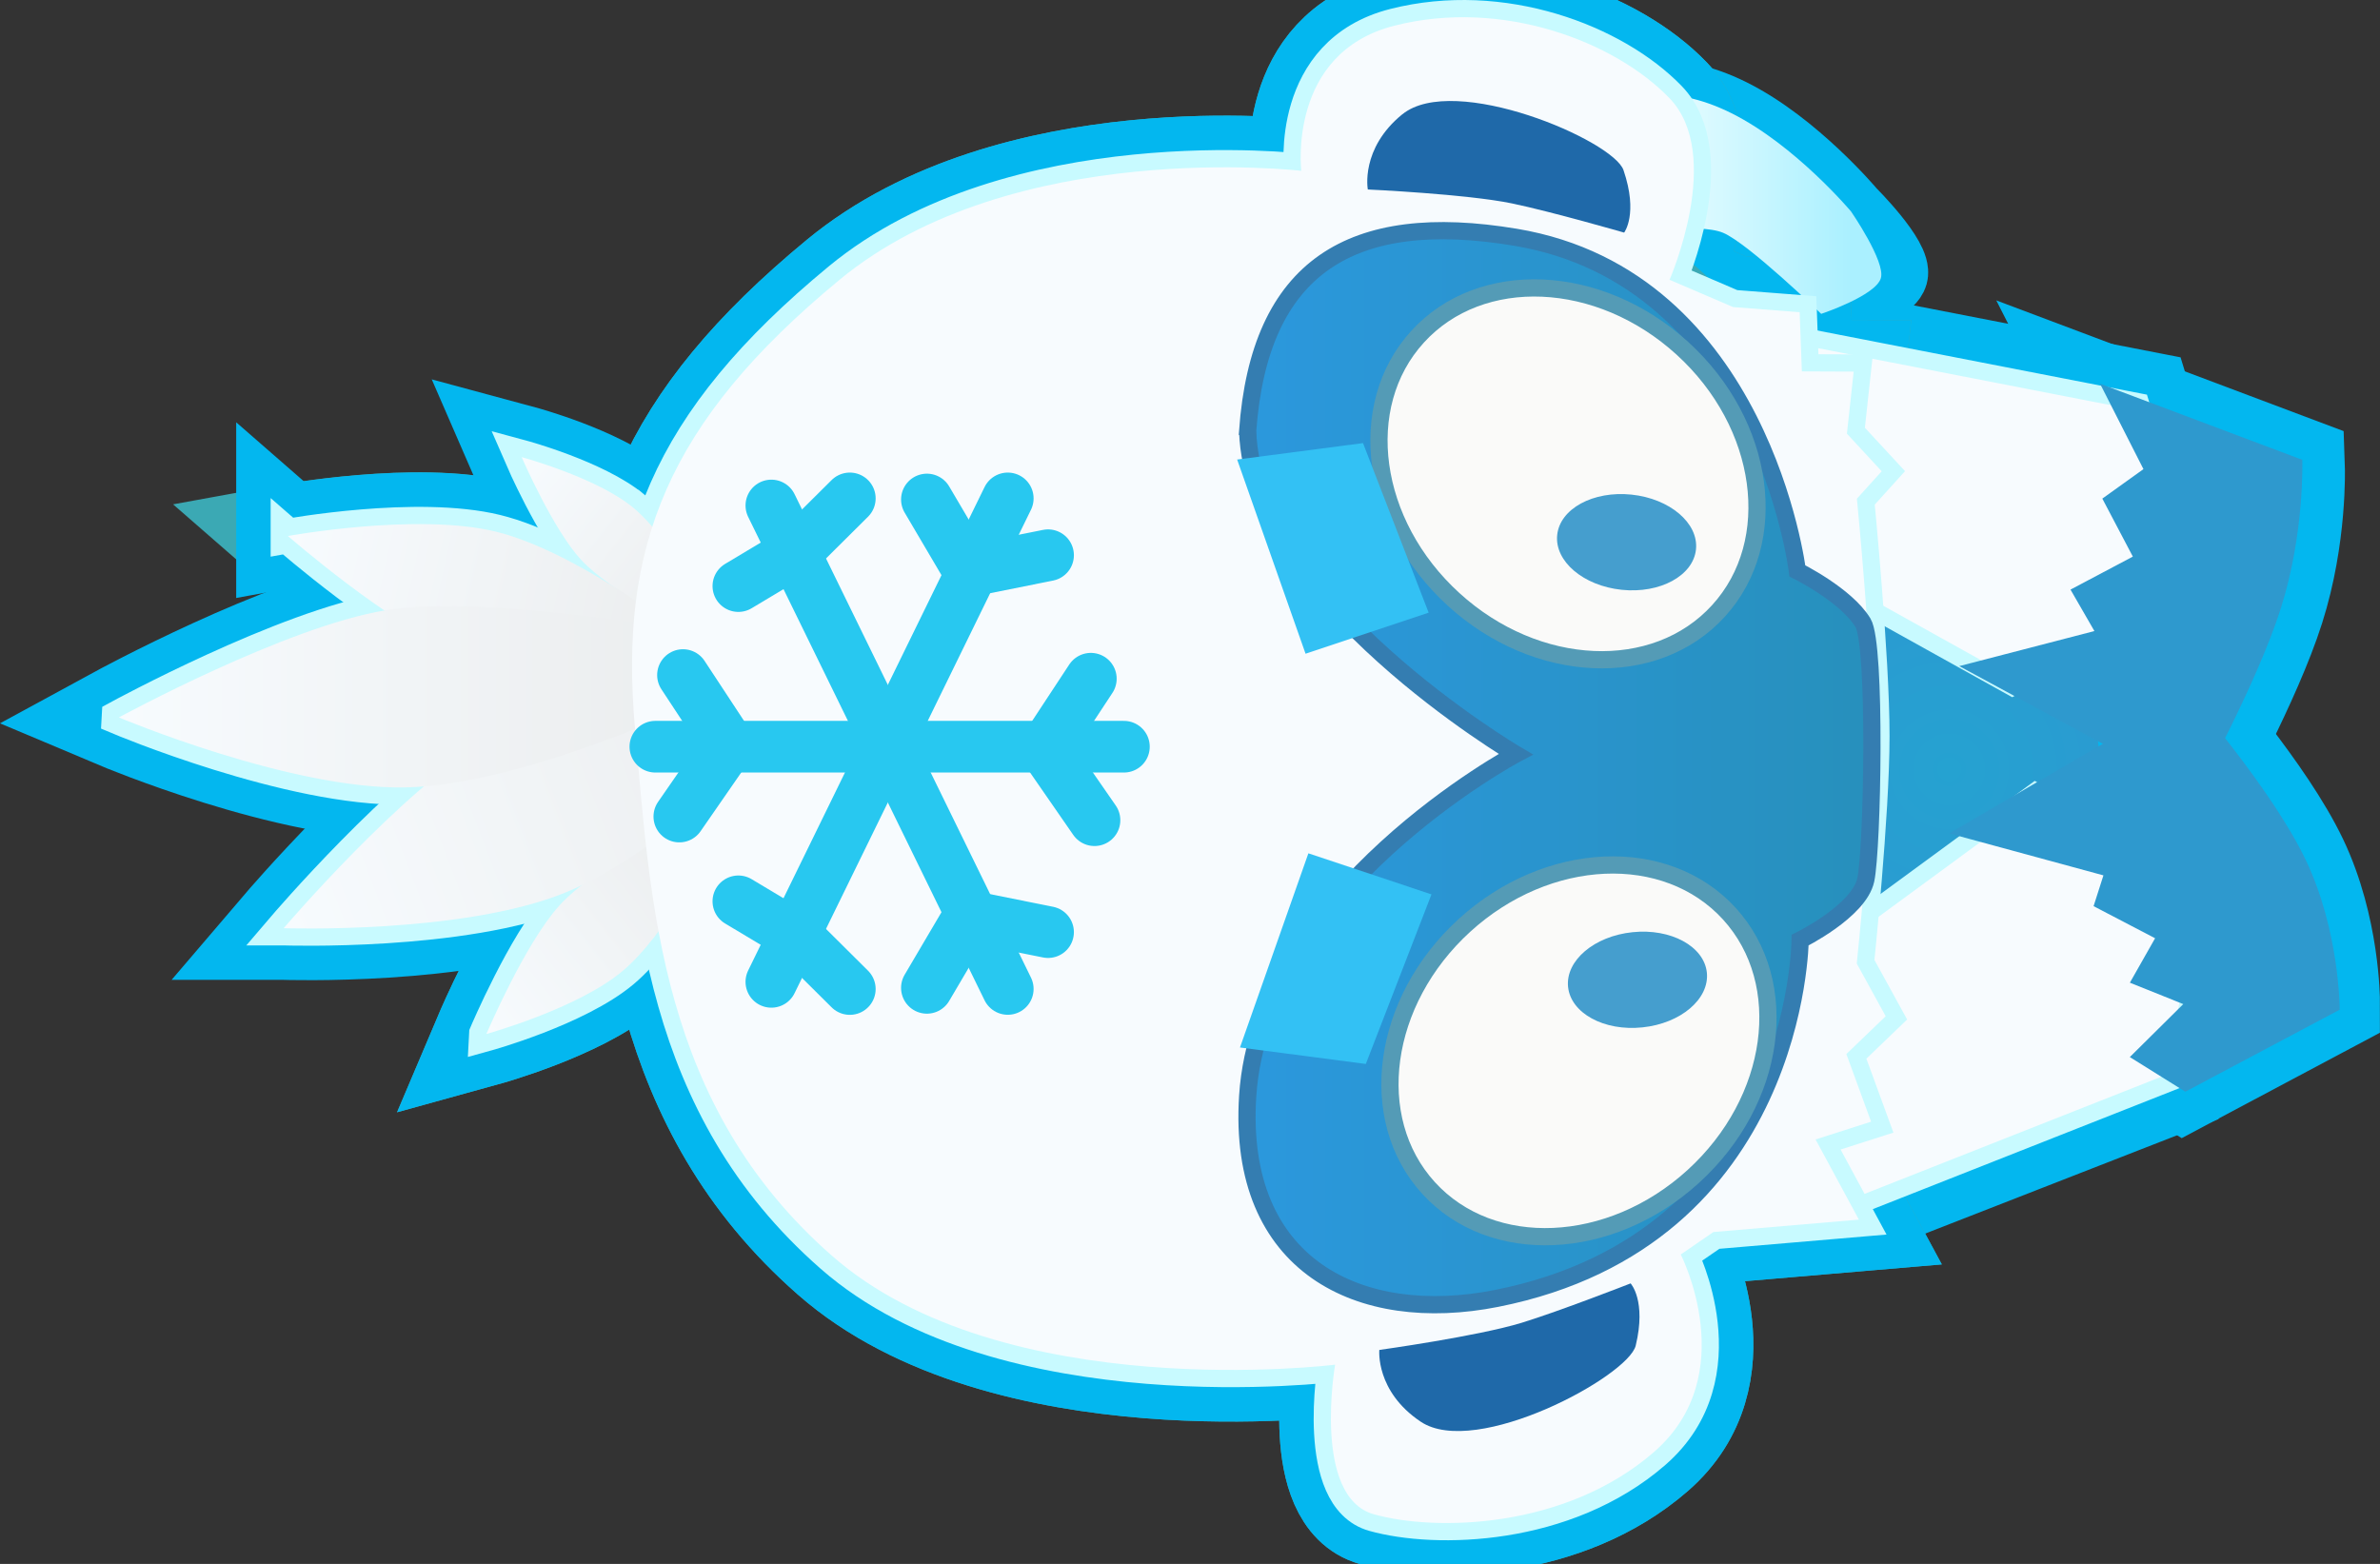
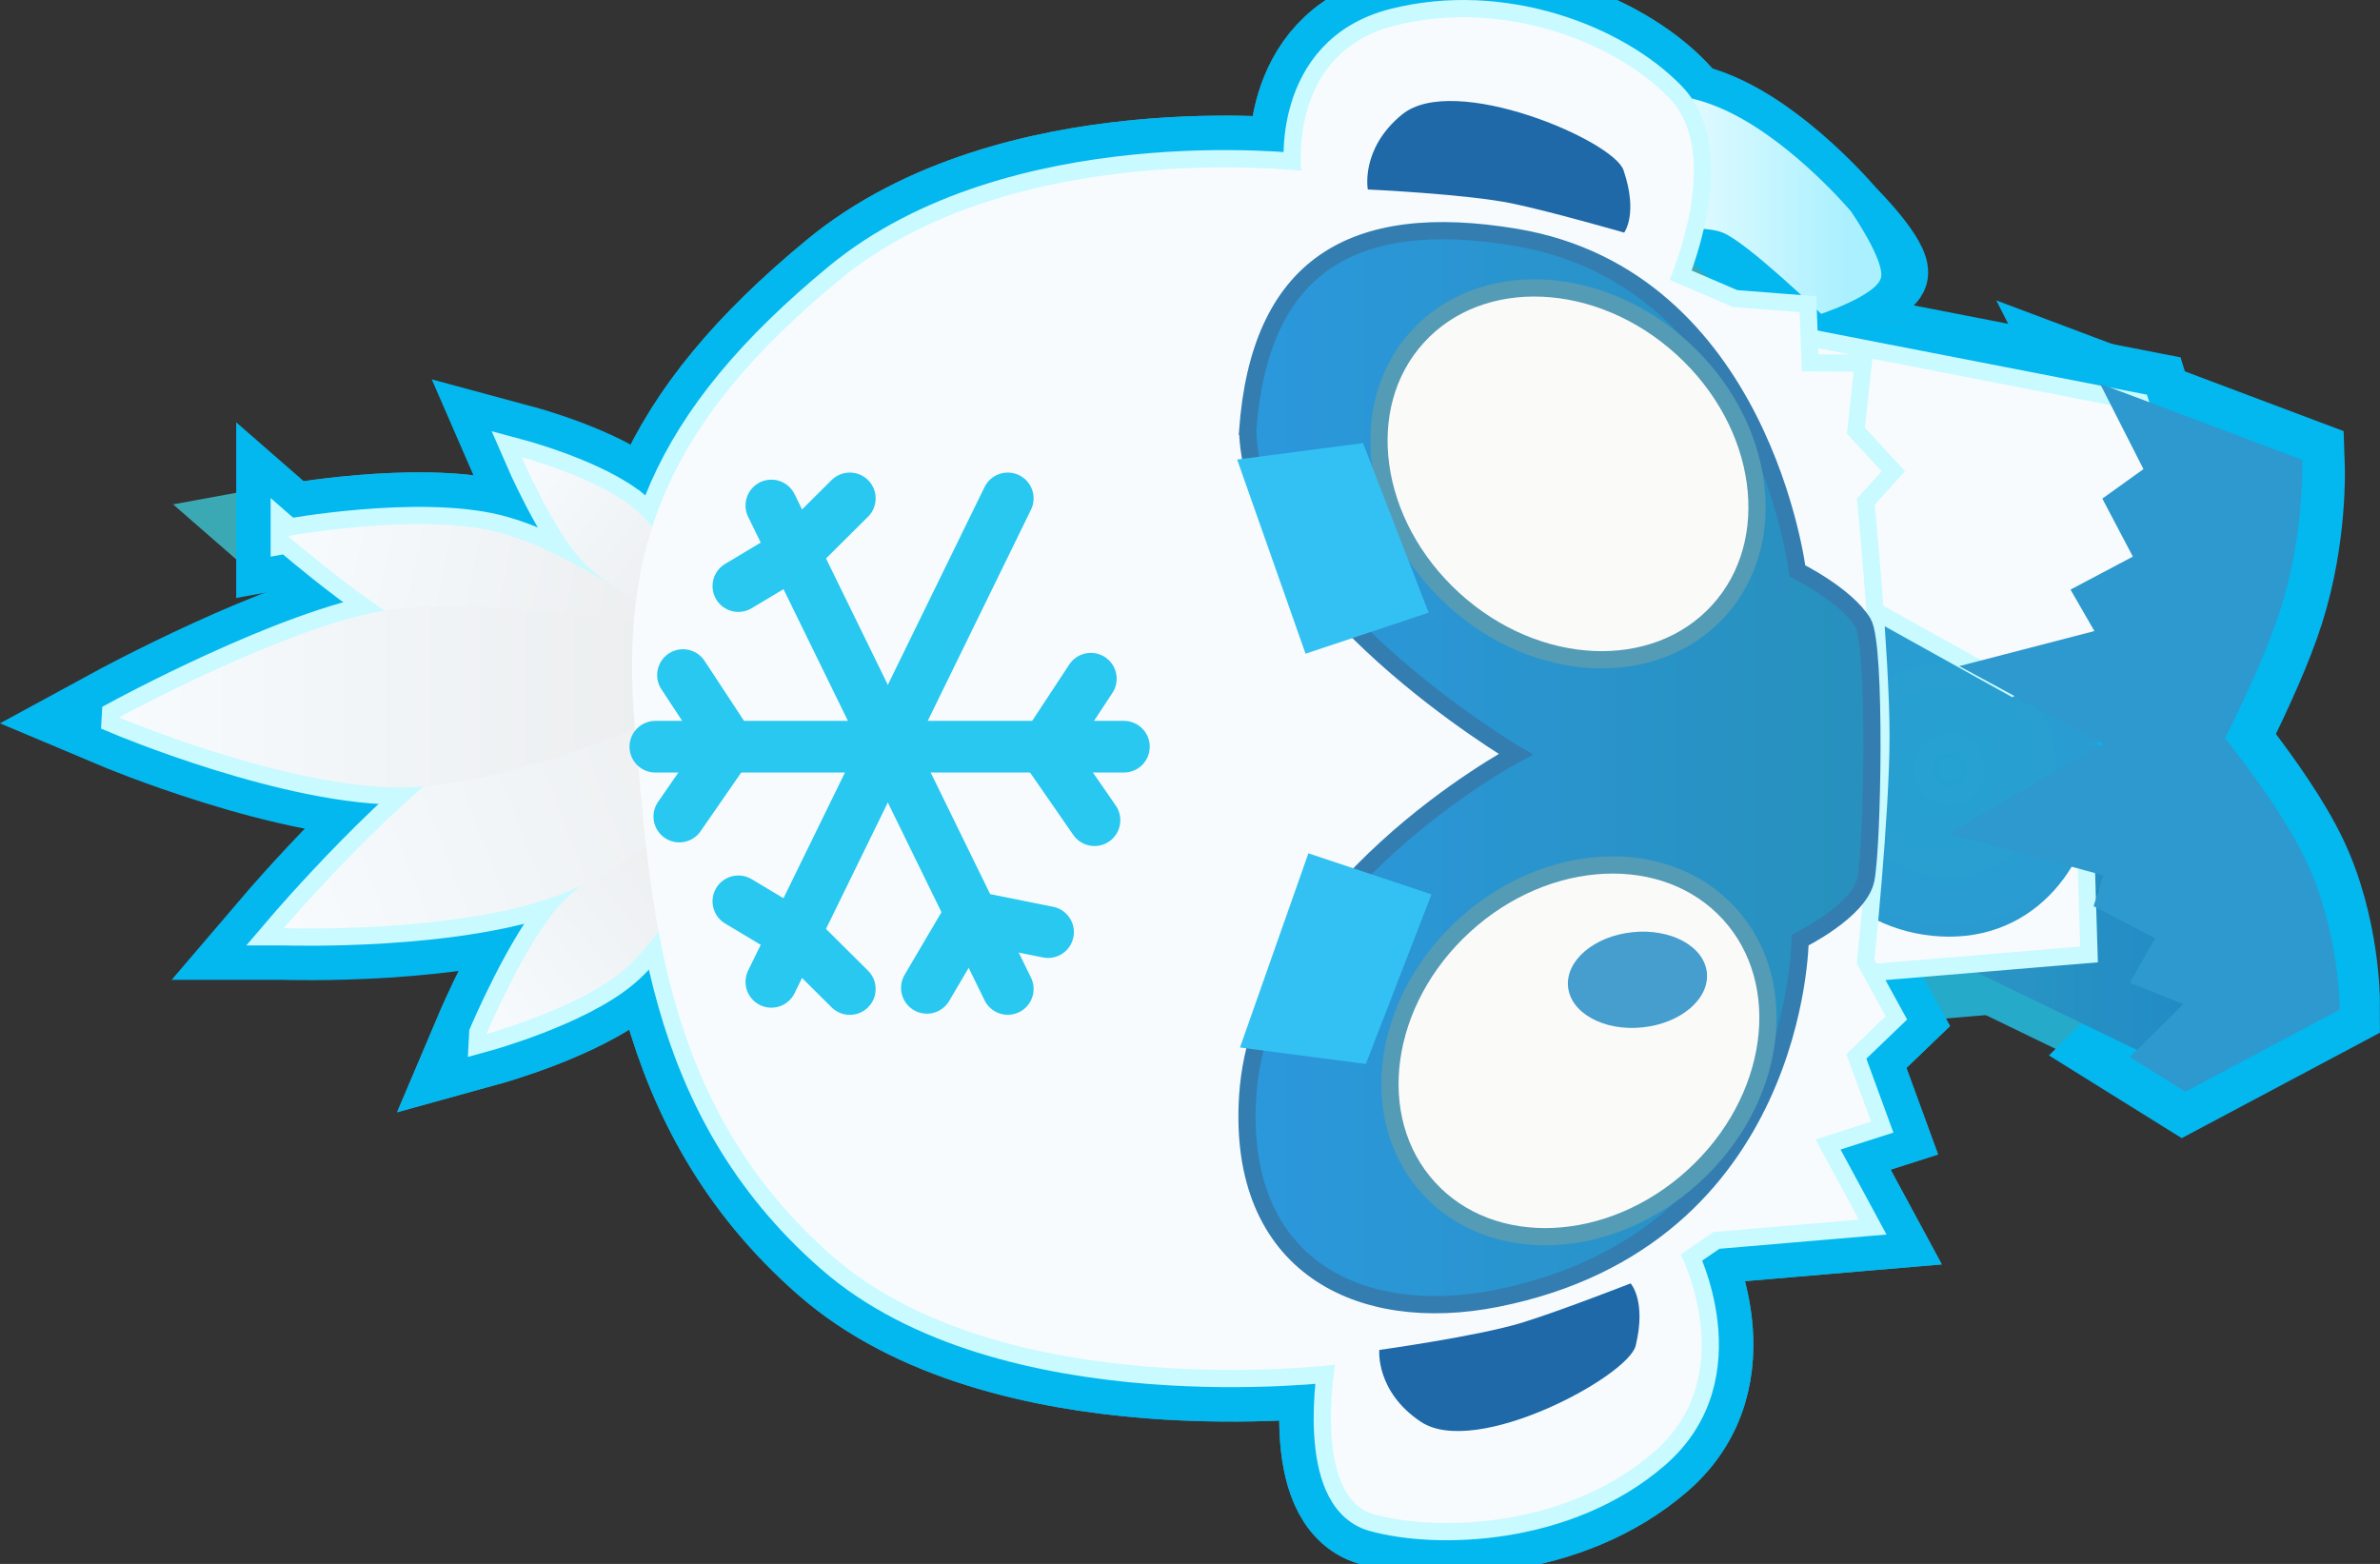
<svg xmlns="http://www.w3.org/2000/svg" version="1.1" width="34.551" height="22.706" viewBox="0,0,34.551,22.706">
  <rect x="0" y="0" width="34.551" height="22.706" fill="#333333" stroke="none" />
  <defs>
    <linearGradient x1="245.458" y1="180.737" x2="250.472" y2="180.737" gradientUnits="userSpaceOnUse" id="color-1">
      <stop offset="0" stop-color="#2c98c3" />
      <stop offset="1" stop-color="#1e86c6" />
    </linearGradient>
    <linearGradient x1="241.019" y1="172.635" x2="244.304" y2="172.635" gradientUnits="userSpaceOnUse" id="color-2">
      <stop offset="0" stop-color="#f5ffff" />
      <stop offset="1" stop-color="#aaf0ff" />
    </linearGradient>
    <radialGradient cx="245.73" cy="180.839" r="2.43" gradientUnits="userSpaceOnUse" id="color-3">
      <stop offset="0" stop-color="#25a2d1" />
      <stop offset="1" stop-color="#2a9bd1" />
    </radialGradient>
    <linearGradient x1="224.399" y1="184.559" x2="227.721" y2="181.906" gradientUnits="userSpaceOnUse" id="color-4">
      <stop offset="0" stop-color="#f7fbfe" />
      <stop offset="1" stop-color="#ebedee" />
    </linearGradient>
    <linearGradient x1="224.928" y1="176.403" x2="227.646" y2="178.529" gradientUnits="userSpaceOnUse" id="color-5">
      <stop offset="0" stop-color="#f7fbfe" />
      <stop offset="1" stop-color="#ebedee" />
    </linearGradient>
    <linearGradient x1="221.564" y1="177.656" x2="227.316" y2="178.935" gradientUnits="userSpaceOnUse" id="color-6">
      <stop offset="0" stop-color="#f7fbfe" />
      <stop offset="1" stop-color="#ebedee" />
    </linearGradient>
    <linearGradient x1="221.447" y1="182.877" x2="228.949" y2="180.008" gradientUnits="userSpaceOnUse" id="color-7">
      <stop offset="0" stop-color="#f7fbfe" />
      <stop offset="1" stop-color="#ebedee" />
    </linearGradient>
    <linearGradient x1="219.157" y1="179.786" x2="227.511" y2="179.786" gradientUnits="userSpaceOnUse" id="color-8">
      <stop offset="0" stop-color="#f7fbfe" />
      <stop offset="1" stop-color="#ebedee" />
    </linearGradient>
    <linearGradient x1="235.533" y1="180.814" x2="244.606" y2="180.814" gradientUnits="userSpaceOnUse" id="color-9">
      <stop offset="0" stop-color="#2b98dd" />
      <stop offset="1" stop-color="#2790bc" />
    </linearGradient>
  </defs>
  <g transform="translate(-217.431,-169.669)">
    <g data-paper-data="{&quot;isPaintingLayer&quot;:true}" fill-rule="nonzero" stroke-linejoin="miter" stroke-miterlimit="10" stroke-dasharray="" stroke-dashoffset="0" style="mix-blend-mode: normal">
      <path d="M243.87,174.226c0,0 -1.065,-1.029 -1.426,-1.178c-0.36,-0.149 -1.426,0 -1.426,0l0.062,-1.921c0,0 0.562,-0.277 1.488,0.186c0.926,0.463 1.735,1.426 1.735,1.426c0,0 0.685,0.683 0.615,0.923c-0.074,0.255 -1.049,0.565 -1.049,0.565z" fill="none" stroke="#03b7ef" stroke-width="1" stroke-linecap="round" />
      <path d="M245.691,183.576l-0.232,-6.242l3.752,-0.963l1.195,1.594l-0.83,1.66l-2.789,0.1l-0.066,1.693l2.856,0.133l0.896,1.76l-1.627,1.793z" fill="none" stroke="#26aaca" stroke-width="1" stroke-linecap="round" />
      <path d="M225.549,182.818c0.503,-0.556 1.88,-1.293 1.88,-1.293l0.298,0.469c0,0 -0.61,1.233 -1.264,1.778c-0.654,0.545 -1.971,0.909 -1.971,0.909c0,0 0.554,-1.306 1.057,-1.862z" fill="none" stroke="#3ba9b4" stroke-width="1.5" stroke-linecap="round" />
      <path d="M249.681,182.63l-2.059,0.1" fill="none" stroke="#3ba9b4" stroke-width="1.5" stroke-linecap="round" />
      <path d="M249.814,183.626l-2.092,-0.1" fill="none" stroke="#3ba9b4" stroke-width="1.5" stroke-linecap="round" />
      <path d="M249.847,178.579l-2.092,0.033" fill="none" stroke="#3ba9b4" stroke-width="1.5" stroke-linecap="round" />
      <path d="M249.88,177.583l-2.125,0.066" fill="none" stroke="#3ba9b4" stroke-width="1.5" stroke-linecap="round" />
      <path d="M224.63,177.387c1.145,0.28 2.642,1.436 2.642,1.436l-0.1,0.758c0,0 -2.171,-0.083 -3.133,-0.467c-0.962,-0.384 -2.43,-1.665 -2.43,-1.665c0,0 1.875,-0.343 3.021,-0.063z" data-paper-data="{&quot;index&quot;:null}" fill="none" stroke="#3ba9b4" stroke-width="1.5" stroke-linecap="round" />
      <path d="M244.358,177.382l3.231,0.692l0.169,5.451l-2.643,0.227" fill="none" stroke="#26aaca" stroke-width="1.5" stroke-linecap="round" />
-       <path d="M243.591,183.64l3.388,-2.486l2.542,1.382l-0.543,2.833l-4.317,1.685l-2.028,-0.812" fill="none" stroke="#03b7ef" stroke-width="1.5" stroke-linecap="round" />
      <path d="M241.63,183.802v-6.174" fill="none" stroke="#26aaca" stroke-width="1.5" stroke-linecap="round" />
      <path d="M241.902,175.456l1.6,-0.922l4.999,0.973l0.822,2.696l-2.679,1.446l-2.906,-1.584" fill="none" stroke="#03b7ef" stroke-width="1.5" stroke-linecap="round" />
      <path d="M223.032,178.528c1.449,-0.235 4.479,0.318 4.479,0.318l-0.095,1.08c0,0 -2.426,1.14 -4.098,1.175c-1.671,0.035 -4.161,-1.016 -4.161,-1.016c0,0 2.426,-1.321 3.875,-1.556z" fill="none" stroke="#03b7ef" stroke-width="1.5" stroke-linecap="round" />
      <path d="M245.73,178.409c1.342,0 2.176,1.003 2.176,2.345c0,1.342 -0.834,2.514 -2.176,2.514c-1.342,0 -2.43,-1.088 -2.43,-2.43c0,-1.342 1.088,-2.43 2.43,-2.43z" fill="none" stroke="#26aaca" stroke-width="1.5" stroke-linecap="butt" />
      <path d="M226.647,180.218c-0.227,-2.602 0.46,-4.414 2.973,-6.488c2.513,-2.074 6.702,-1.581 6.702,-1.581c0,0 -0.206,-1.713 1.355,-2.108c1.561,-0.396 3.196,0.229 3.991,1.054c0.795,0.826 0,2.636 0,2.636l0.923,0.396l0.966,0.075l0.032,0.859l0.752,0.003l-0.098,0.901l0.505,0.546l-0.36,0.398c0,0 0.225,2.3 0.224,3.447c-0,1.147 -0.226,3.302 -0.226,3.302l0.42,0.765l-0.571,0.549l0.359,0.982l-0.806,0.258l0.629,1.164l-2.112,0.18l-0.474,0.326c0,0 0.896,1.751 -0.389,2.868c-1.285,1.117 -3.168,1.156 -4.066,0.904c-0.898,-0.252 -0.563,-2.172 -0.563,-2.172c0,0 -4.814,0.603 -7.304,-1.581c-2.491,-2.184 -2.634,-5.079 -2.861,-7.681z" fill="none" stroke="#3ba9b4" stroke-width="1.5" stroke-linecap="round" />
      <path d="M225.549,182.818c0.503,-0.556 1.88,-1.293 1.88,-1.293l0.298,0.469c0,0 -0.61,1.233 -1.264,1.778c-0.654,0.545 -1.971,0.909 -1.971,0.909c0,0 0.554,-1.306 1.057,-1.862z" fill="none" stroke="#03b7ef" stroke-width="1.5" stroke-linecap="round" />
      <path d="M226.617,177.034c0.535,0.437 1.034,1.425 1.034,1.425l-0.244,0.376c0,0 -1.126,-0.591 -1.538,-1.036c-0.412,-0.445 -0.865,-1.493 -0.865,-1.493c0,0 1.078,0.291 1.612,0.728z" data-paper-data="{&quot;index&quot;:null}" fill="none" stroke="#03b7ef" stroke-width="1.5" stroke-linecap="round" />
      <path d="M221.61,177.451c0,0 1.875,-0.343 3.021,-0.063c1.145,0.28 2.642,1.436 2.642,1.436l-0.1,0.758c0,0 -2.171,-0.083 -3.133,-0.467c-0.962,-0.384 -2.43,-1.665 -2.43,-1.665z" data-paper-data="{&quot;index&quot;:null}" fill="none" stroke="#03b7ef" stroke-width="1.5" stroke-linecap="round" />
      <path d="M221.549,183.145c0,0 1.725,-2.02 2.946,-2.729c1.22,-0.709 4.131,-1.253 4.131,-1.253l0.285,1.003c0,0 -1.787,1.857 -3.276,2.463c-1.489,0.606 -4.086,0.516 -4.086,0.516z" fill="none" stroke="#03b7ef" stroke-width="1.5" stroke-linecap="round" />
      <path d="M226.647,180.218c-0.227,-2.602 0.46,-4.414 2.973,-6.488c2.513,-2.074 6.702,-1.581 6.702,-1.581c0,0 -0.206,-1.713 1.355,-2.108c1.561,-0.396 3.196,0.229 3.991,1.054c0.795,0.826 0,2.636 0,2.636l0.923,0.396l0.966,0.075l0.032,0.859l0.752,0.003l-0.098,0.901l0.505,0.546l-0.36,0.398c0,0 0.225,2.3 0.224,3.447c-0,1.147 -0.226,3.302 -0.226,3.302l0.42,0.765l-0.571,0.549l0.359,0.982l-0.806,0.258l0.629,1.164l-2.112,0.18l-0.474,0.326c0,0 0.896,1.751 -0.389,2.868c-1.285,1.117 -3.168,1.156 -4.066,0.904c-0.898,-0.252 -0.563,-2.172 -0.563,-2.172c0,0 -4.814,0.603 -7.304,-1.581c-2.491,-2.184 -2.634,-5.079 -2.861,-7.681z" fill="none" stroke="#03b7ef" stroke-width="1.5" stroke-linecap="round" />
      <path d="M235.543,175.933c0.171,-2.397 1.509,-3.217 3.891,-2.819c3.571,0.597 4.09,4.844 4.09,4.844c0,0 0.708,0.349 0.953,0.754c0.193,0.32 0.138,3.278 0.04,3.732c-0.099,0.454 -0.953,0.874 -0.953,0.874c0,0 -0.027,4.333 -4.407,5.202c-1.985,0.394 -3.772,-0.47 -3.613,-2.938c0.192,-2.989 3.891,-4.963 3.891,-4.963c0,0 -3.812,-2.248 -3.891,-4.685z" fill="none" stroke="#3ba9b4" stroke-width="1.5" stroke-linecap="round" />
-       <path d="M238.692,183.103c1.206,-1.099 2.928,-1.174 3.845,-0.168c0.917,1.007 0.683,2.714 -0.523,3.813c-1.206,1.099 -2.928,1.174 -3.845,0.168c-0.917,-1.007 -0.683,-2.714 0.523,-3.813z" fill="none" stroke="#3ba9b4" stroke-width="1.5" stroke-linecap="butt" />
+       <path d="M238.692,183.103c1.206,-1.099 2.928,-1.174 3.845,-0.168c-1.206,1.099 -2.928,1.174 -3.845,0.168c-0.917,-1.007 -0.683,-2.714 0.523,-3.813z" fill="none" stroke="#3ba9b4" stroke-width="1.5" stroke-linecap="butt" />
      <path d="M238.01,174.558c0.917,-1.007 2.639,-0.932 3.845,0.168c1.206,1.099 1.441,2.807 0.523,3.813c-0.917,1.007 -2.639,0.932 -3.845,-0.168c-1.206,-1.099 -1.441,-2.807 -0.523,-3.813z" data-paper-data="{&quot;index&quot;:null}" fill="none" stroke="#3ba9b4" stroke-width="1.5" stroke-linecap="butt" />
      <path d="M240.702,183.203c0.556,-0.058 1.039,0.205 1.079,0.587c0.039,0.382 -0.379,0.738 -0.936,0.795c-0.556,0.058 -1.039,-0.205 -1.079,-0.587c-0.039,-0.382 0.379,-0.738 0.936,-0.795z" fill="none" stroke="#3ba9b4" stroke-width="1.5" stroke-linecap="butt" />
      <path d="M239.608,177.437c0.039,-0.382 0.522,-0.645 1.079,-0.587c0.556,0.058 0.975,0.414 0.936,0.795c-0.039,0.382 -0.522,0.645 -1.079,0.587c-0.556,-0.058 -0.975,-0.414 -0.936,-0.795z" data-paper-data="{&quot;index&quot;:null}" fill="none" stroke="#3ba9b4" stroke-width="1.5" stroke-linecap="butt" />
      <path d="M235.432,184.877l0.993,-2.819l1.787,0.596l-0.953,2.462z" fill="none" stroke="#3ba9b4" stroke-width="1.5" stroke-linecap="round" />
      <path d="M237.218,176.102l0.953,2.462l-1.787,0.596l-0.993,-2.819z" data-paper-data="{&quot;index&quot;:null}" fill="none" stroke="#3ba9b4" stroke-width="1.5" stroke-linecap="round" />
      <path d="M237.455,189.268c0,0 1.426,-0.198 2.069,-0.395c0.556,-0.171 1.579,-0.571 1.579,-0.571c0,0 0.232,0.249 0.074,0.903c-0.108,0.446 -2.32,1.641 -3.121,1.105c-0.659,-0.441 -0.601,-1.042 -0.601,-1.042z" data-paper-data="{&quot;index&quot;:null}" fill="none" stroke="#3ba9b4" stroke-width="1.5" stroke-linecap="round" />
      <path d="M237.79,171.328c0.749,-0.608 3.062,0.378 3.21,0.812c0.217,0.637 0.009,0.906 0.009,0.906c0,0 -1.055,-0.304 -1.625,-0.423c-0.658,-0.137 -2.096,-0.203 -2.096,-0.203c0,0 -0.113,-0.593 0.502,-1.093z" data-paper-data="{&quot;index&quot;:null}" fill="none" stroke="#3ba9b4" stroke-width="1.5" stroke-linecap="round" />
      <path d="M249.133,185.328l-0.756,-0.471l0.727,-0.721l-0.727,-0.291l0.343,-0.605l-0.837,-0.436l0.134,-0.419l-2.099,-0.571l3.257,-1.9c0,0 1.127,1.284 1.592,2.257c0.465,0.972 0.464,2.041 0.464,2.041z" fill="none" stroke="#03b7ef" stroke-width="1.5" stroke-linecap="round" />
      <path d="M247.879,178.797l-0.327,-0.567l0.853,-0.452l-0.417,-0.793l0.562,-0.404l-0.594,-1.168l2.766,1.041c0,0 0.035,1.001 -0.296,2.038c-0.33,1.038 -1.161,2.537 -1.161,2.537l-3.235,-1.752z" fill="none" stroke="#03b7ef" stroke-width="1.5" stroke-linecap="round" />
      <path d="M245.691,183.576l-0.232,-6.242l3.752,-0.963l1.195,1.594l-0.83,1.66l-2.789,0.1l-0.066,1.693l2.856,0.133l0.897,1.76l-1.627,1.793z" fill="url(#color-1)" stroke="#000000" stroke-width="0" stroke-linecap="round" />
      <path d="M243.87,174.226c0,0 -1.065,-1.029 -1.426,-1.178c-0.36,-0.149 -1.426,0 -1.426,0l0.062,-1.921c0,0 0.562,-0.277 1.488,0.186c0.926,0.463 1.735,1.426 1.735,1.426c0,0 0.503,0.729 0.433,0.968c-0.074,0.255 -0.867,0.519 -0.867,0.519z" fill="url(#color-2)" stroke="#000000" stroke-width="0" stroke-linecap="round" />
      <path d="M224.491,184.68c0,0 0.554,-1.306 1.057,-1.862c0.503,-0.556 1.88,-1.293 1.88,-1.293l0.298,0.469c0,0 -0.61,1.233 -1.264,1.778c-0.654,0.545 -1.971,0.909 -1.971,0.909z" fill="none" stroke="#c8faff" stroke-width="0.5" stroke-linecap="round" />
      <path d="M249.681,182.63l-2.059,0.1" fill="none" stroke="#1c86b7" stroke-width="0.25" stroke-linecap="round" />
-       <path d="M247.722,183.527l2.092,0.1" fill="none" stroke="#1c86b7" stroke-width="0.25" stroke-linecap="round" />
      <path d="M249.847,178.579l-2.092,0.033" fill="none" stroke="#1c86b7" stroke-width="0.25" stroke-linecap="round" />
      <path d="M249.88,177.583l-2.125,0.066" fill="none" stroke="#1c86b7" stroke-width="0.25" stroke-linecap="round" />
      <path d="M226.617,177.034c0.535,0.437 1.034,1.425 1.034,1.425l-0.244,0.376c0,0 -1.126,-0.591 -1.538,-1.036c-0.412,-0.445 -0.865,-1.493 -0.865,-1.493c0,0 1.078,0.291 1.612,0.728z" data-paper-data="{&quot;index&quot;:null}" fill="none" stroke="#c8faff" stroke-width="0.5" stroke-linecap="round" />
      <path d="M221.61,177.451c0,0 1.875,-0.343 3.021,-0.063c1.145,0.28 2.642,1.436 2.642,1.436l-0.1,0.758c0,0 -2.171,-0.083 -3.133,-0.467c-0.962,-0.384 -2.43,-1.665 -2.43,-1.665z" data-paper-data="{&quot;index&quot;:null}" fill="none" stroke="#c8faff" stroke-width="0.5" stroke-linecap="round" />
      <path d="M221.549,183.145c0,0 1.725,-2.02 2.946,-2.729c1.22,-0.709 4.131,-1.253 4.131,-1.253l0.285,1.003c0,0 -1.787,1.857 -3.276,2.463c-1.489,0.606 -4.086,0.516 -4.086,0.516z" fill="none" stroke="#c8faff" stroke-width="0.5" stroke-linecap="round" />
      <path d="M247.589,178.075l0.169,5.451l-3.787,0.316c0,0 -1.422,-0.274 -2.341,-0.303v-6.047c0.964,-0.047 2.322,-0.168 2.322,-0.168z" fill="#f7fbfe" stroke="#c8faff" stroke-width="0.25" stroke-linecap="butt" />
      <path d="M245.73,178.409c1.342,0 2.176,1.003 2.176,2.345c0,1.342 -0.834,2.514 -2.176,2.514c-1.342,0 -2.43,-1.088 -2.43,-2.43c0,-1.342 1.088,-2.43 2.43,-2.43z" fill="url(#color-3)" stroke="none" stroke-width="0" stroke-linecap="butt" />
-       <path d="M246.979,181.154l2.542,1.382l-0.543,2.833l-5.174,2.042l-1.412,-1.266c0.355,-0.812 1.091,-2.426 1.091,-2.426z" fill="#f7fbfe" stroke="#c8faff" stroke-width="0.25" stroke-linecap="butt" />
      <path d="M243.502,174.534l4.999,0.973l0.822,2.696l-2.679,1.446l-3.757,-2.09c0,0 -0.346,-1.352 -0.868,-2.171z" fill="#f7fbfe" stroke="#c8faff" stroke-width="0.25" stroke-linecap="butt" />
      <path d="M219.157,180.084c0,0 2.426,-1.321 3.875,-1.556c1.449,-0.235 4.479,0.318 4.479,0.318l-0.095,1.08c0,0 -2.426,1.14 -4.098,1.175c-1.671,0.035 -4.161,-1.016 -4.161,-1.016z" fill="none" stroke="#c8faff" stroke-width="0.5" stroke-linecap="round" />
      <path d="M226.647,180.218c-0.227,-2.602 0.46,-4.414 2.973,-6.488c2.513,-2.074 6.702,-1.581 6.702,-1.581c0,0 -0.206,-1.713 1.355,-2.108c1.561,-0.396 3.196,0.229 3.991,1.054c0.795,0.826 0,2.636 0,2.636l0.923,0.396l0.966,0.075l0.032,0.859l0.752,0.003l-0.098,0.901l0.505,0.546l-0.36,0.398c0,0 0.225,2.3 0.224,3.447c-0,1.147 -0.226,3.302 -0.226,3.302l0.42,0.765l-0.571,0.549l0.359,0.982l-0.806,0.258l0.629,1.164l-2.112,0.18l-0.474,0.326c0,0 0.896,1.751 -0.389,2.868c-1.285,1.117 -3.168,1.156 -4.066,0.904c-0.898,-0.252 -0.563,-2.172 -0.563,-2.172c0,0 -4.814,0.603 -7.304,-1.581c-2.491,-2.184 -2.634,-5.079 -2.861,-7.681z" fill="none" stroke="#c8faff" stroke-width="0.5" stroke-linecap="round" />
      <path d="M225.549,182.818c0.503,-0.556 1.88,-1.293 1.88,-1.293l0.298,0.469c0,0 -0.61,1.233 -1.264,1.778c-0.654,0.545 -1.971,0.909 -1.971,0.909c0,0 0.554,-1.306 1.057,-1.862z" fill="url(#color-4)" stroke="#c8faff" stroke-width="0" stroke-linecap="round" />
      <path d="M225.004,176.306c0,0 1.078,0.291 1.613,0.728c0.535,0.437 1.034,1.425 1.034,1.425l-0.244,0.376c0,0 -1.126,-0.591 -1.538,-1.036c-0.412,-0.445 -0.865,-1.493 -0.865,-1.493z" data-paper-data="{&quot;index&quot;:null}" fill="url(#color-5)" stroke="#c8faff" stroke-width="0" stroke-linecap="round" />
      <path d="M221.61,177.451c0,0 1.875,-0.343 3.021,-0.063c1.145,0.28 2.642,1.436 2.642,1.436l-0.1,0.758c0,0 -2.171,-0.083 -3.133,-0.467c-0.962,-0.384 -2.43,-1.665 -2.43,-1.665z" data-paper-data="{&quot;index&quot;:null}" fill="url(#color-6)" stroke="#c8faff" stroke-width="0" stroke-linecap="round" />
      <path d="M221.549,183.145c0,0 1.725,-2.02 2.946,-2.729c1.22,-0.709 4.131,-1.253 4.131,-1.253l0.285,1.003c0,0 -1.787,1.857 -3.276,2.463c-1.489,0.606 -4.086,0.516 -4.086,0.516z" fill="url(#color-7)" stroke="#c8faff" stroke-width="0" stroke-linecap="round" />
      <path d="M223.032,178.528c1.449,-0.235 4.479,0.318 4.479,0.318l-0.095,1.08c0,0 -2.426,1.14 -4.098,1.175c-1.671,0.035 -4.161,-1.016 -4.161,-1.016c0,0 2.426,-1.321 3.875,-1.556z" fill="url(#color-8)" stroke="#c8faff" stroke-width="0" stroke-linecap="round" />
      <path d="M226.647,180.218c-0.227,-2.602 0.46,-4.414 2.973,-6.488c2.513,-2.074 6.702,-1.581 6.702,-1.581c0,0 -0.206,-1.713 1.355,-2.108c1.561,-0.396 3.196,0.229 3.991,1.054c0.795,0.826 0,2.636 0,2.636l0.923,0.396l0.966,0.075l0.032,0.859l0.752,0.003l-0.098,0.901l0.505,0.546l-0.36,0.398c0,0 0.225,2.3 0.224,3.447c-0,1.147 -0.226,3.302 -0.226,3.302l0.42,0.765l-0.571,0.549l0.359,0.982l-0.806,0.258l0.629,1.164l-2.112,0.18l-0.474,0.326c0,0 0.896,1.751 -0.389,2.868c-1.285,1.117 -3.168,1.156 -4.066,0.904c-0.898,-0.252 -0.563,-2.172 -0.563,-2.172c0,0 -4.814,0.603 -7.304,-1.581c-2.491,-2.184 -2.634,-5.079 -2.861,-7.681z" fill="#f7fbfe" stroke="#c8faff" stroke-width="0" stroke-linecap="round" />
      <path d="M235.543,175.933c0.171,-2.397 1.509,-3.217 3.891,-2.819c3.571,0.597 4.09,4.844 4.09,4.844c0,0 0.708,0.349 0.953,0.754c0.193,0.32 0.138,3.278 0.04,3.732c-0.099,0.454 -0.953,0.874 -0.953,0.874c0,0 -0.027,4.333 -4.407,5.202c-1.985,0.394 -3.772,-0.47 -3.613,-2.938c0.192,-2.989 3.891,-4.963 3.891,-4.963c0,0 -3.812,-2.248 -3.891,-4.685z" fill="url(#color-9)" stroke="#347db1" stroke-width="0.25" stroke-linecap="round" />
      <path d="M238.692,183.103c1.206,-1.099 2.928,-1.174 3.845,-0.168c0.917,1.007 0.683,2.714 -0.523,3.813c-1.206,1.099 -2.928,1.174 -3.845,0.168c-0.917,-1.007 -0.683,-2.714 0.523,-3.813z" fill="#fafaf9" stroke="#549bb6" stroke-width="0.25" stroke-linecap="butt" />
      <path d="M238.01,174.558c0.917,-1.007 2.639,-0.932 3.845,0.168c1.206,1.099 1.441,2.807 0.523,3.813c-0.917,1.007 -2.639,0.932 -3.845,-0.168c-1.206,-1.099 -1.441,-2.807 -0.523,-3.813z" data-paper-data="{&quot;index&quot;:null}" fill="#fafaf9" stroke="#549bb6" stroke-width="0.25" stroke-linecap="butt" />
      <path d="M241.131,183.203c0.556,-0.058 1.039,0.205 1.079,0.587c0.039,0.382 -0.379,0.738 -0.936,0.795c-0.556,0.058 -1.039,-0.205 -1.079,-0.587c-0.039,-0.382 0.379,-0.738 0.936,-0.795z" fill="#459ece" stroke="none" stroke-width="0" stroke-linecap="butt" />
-       <path d="M240.037,177.437c0.039,-0.382 0.522,-0.645 1.079,-0.587c0.556,0.058 0.975,0.414 0.936,0.795c-0.039,0.382 -0.522,0.645 -1.079,0.587c-0.556,-0.058 -0.975,-0.414 -0.936,-0.795z" data-paper-data="{&quot;index&quot;:null}" fill="#459ece" stroke="none" stroke-width="0" stroke-linecap="butt" />
      <path d="M235.432,184.877l0.993,-2.819l1.787,0.596l-0.953,2.462z" fill="#33c1f4" stroke="#000000" stroke-width="0" stroke-linecap="round" />
      <path d="M237.218,176.102l0.953,2.462l-1.787,0.596l-0.993,-2.819z" data-paper-data="{&quot;index&quot;:null}" fill="#33c1f4" stroke="#000000" stroke-width="0" stroke-linecap="round" />
      <path d="M237.455,189.268c0,0 1.426,-0.198 2.069,-0.395c0.556,-0.171 1.579,-0.571 1.579,-0.571c0,0 0.232,0.249 0.074,0.903c-0.108,0.446 -2.32,1.641 -3.121,1.105c-0.659,-0.441 -0.601,-1.042 -0.601,-1.042z" data-paper-data="{&quot;index&quot;:null}" fill="#1f69a9" stroke="#000000" stroke-width="0" stroke-linecap="round" />
      <path d="M237.79,171.328c0.749,-0.608 3.062,0.378 3.21,0.812c0.217,0.637 0.009,0.906 0.009,0.906c0,0 -1.055,-0.304 -1.625,-0.423c-0.658,-0.137 -2.096,-0.203 -2.096,-0.203c0,0 -0.113,-0.593 0.502,-1.093z" data-paper-data="{&quot;index&quot;:null}" fill="#1f69a9" stroke="#000000" stroke-width="0" stroke-linecap="round" />
      <path d="M249.156,185.519l-0.806,-0.503l0.776,-0.769l-0.775,-0.311l0.366,-0.645l-0.893,-0.466l0.143,-0.447l-2.239,-0.609l3.475,-2.027c0,0 1.202,1.371 1.699,2.408c0.496,1.037 0.495,2.178 0.495,2.178z" fill="#2e99ce" stroke="#000000" stroke-width="0" stroke-linecap="round" />
      <path d="M247.836,178.831l-0.347,-0.602l0.905,-0.479l-0.443,-0.842l0.597,-0.428l-0.63,-1.24l2.936,1.105c0,0 0.037,1.062 -0.314,2.163c-0.351,1.101 -1.232,2.692 -1.232,2.692l-3.434,-1.86z" fill="#2e99ce" stroke="#000000" stroke-width="0" stroke-linecap="round" />
      <path d="M233.747,180.51h-6.802" fill="none" stroke="#28c8f0" stroke-width="0.75" stroke-linecap="round" />
      <path d="M233.32,181.577l-0.72,-1.04l0.667,-1.014" fill="none" stroke="#28c8f0" stroke-width="0.75" stroke-linecap="round" />
      <path d="M227.346,179.47l0.667,1.014l-0.72,1.04" data-paper-data="{&quot;index&quot;:null}" fill="none" stroke="#28c8f0" stroke-width="0.75" stroke-linecap="round" />
      <path d="M232.061,184.027l-3.432,-7.019" fill="none" stroke="#28c8f0" stroke-width="0.75" stroke-linecap="round" />
      <path d="M230.887,184.011l0.612,-1.039l1.147,0.23" fill="none" stroke="#28c8f0" stroke-width="0.75" stroke-linecap="round" />
      <path d="M229.768,176.905l-0.771,0.766l-0.847,0.507" data-paper-data="{&quot;index&quot;:null}" fill="none" stroke="#28c8f0" stroke-width="0.75" stroke-linecap="round" />
      <path d="M232.061,176.905l-3.432,7.019" data-paper-data="{&quot;index&quot;:null}" fill="none" stroke="#28c8f0" stroke-width="0.75" stroke-linecap="round" />
-       <path d="M232.646,177.73l-1.147,0.23l-0.612,-1.039" data-paper-data="{&quot;index&quot;:null}" fill="none" stroke="#28c8f0" stroke-width="0.75" stroke-linecap="round" />
      <path d="M228.15,182.755l0.847,0.507l0.771,0.766" data-paper-data="{&quot;index&quot;:null}" fill="none" stroke="#28c8f0" stroke-width="0.75" stroke-linecap="round" />
    </g>
  </g>
</svg>